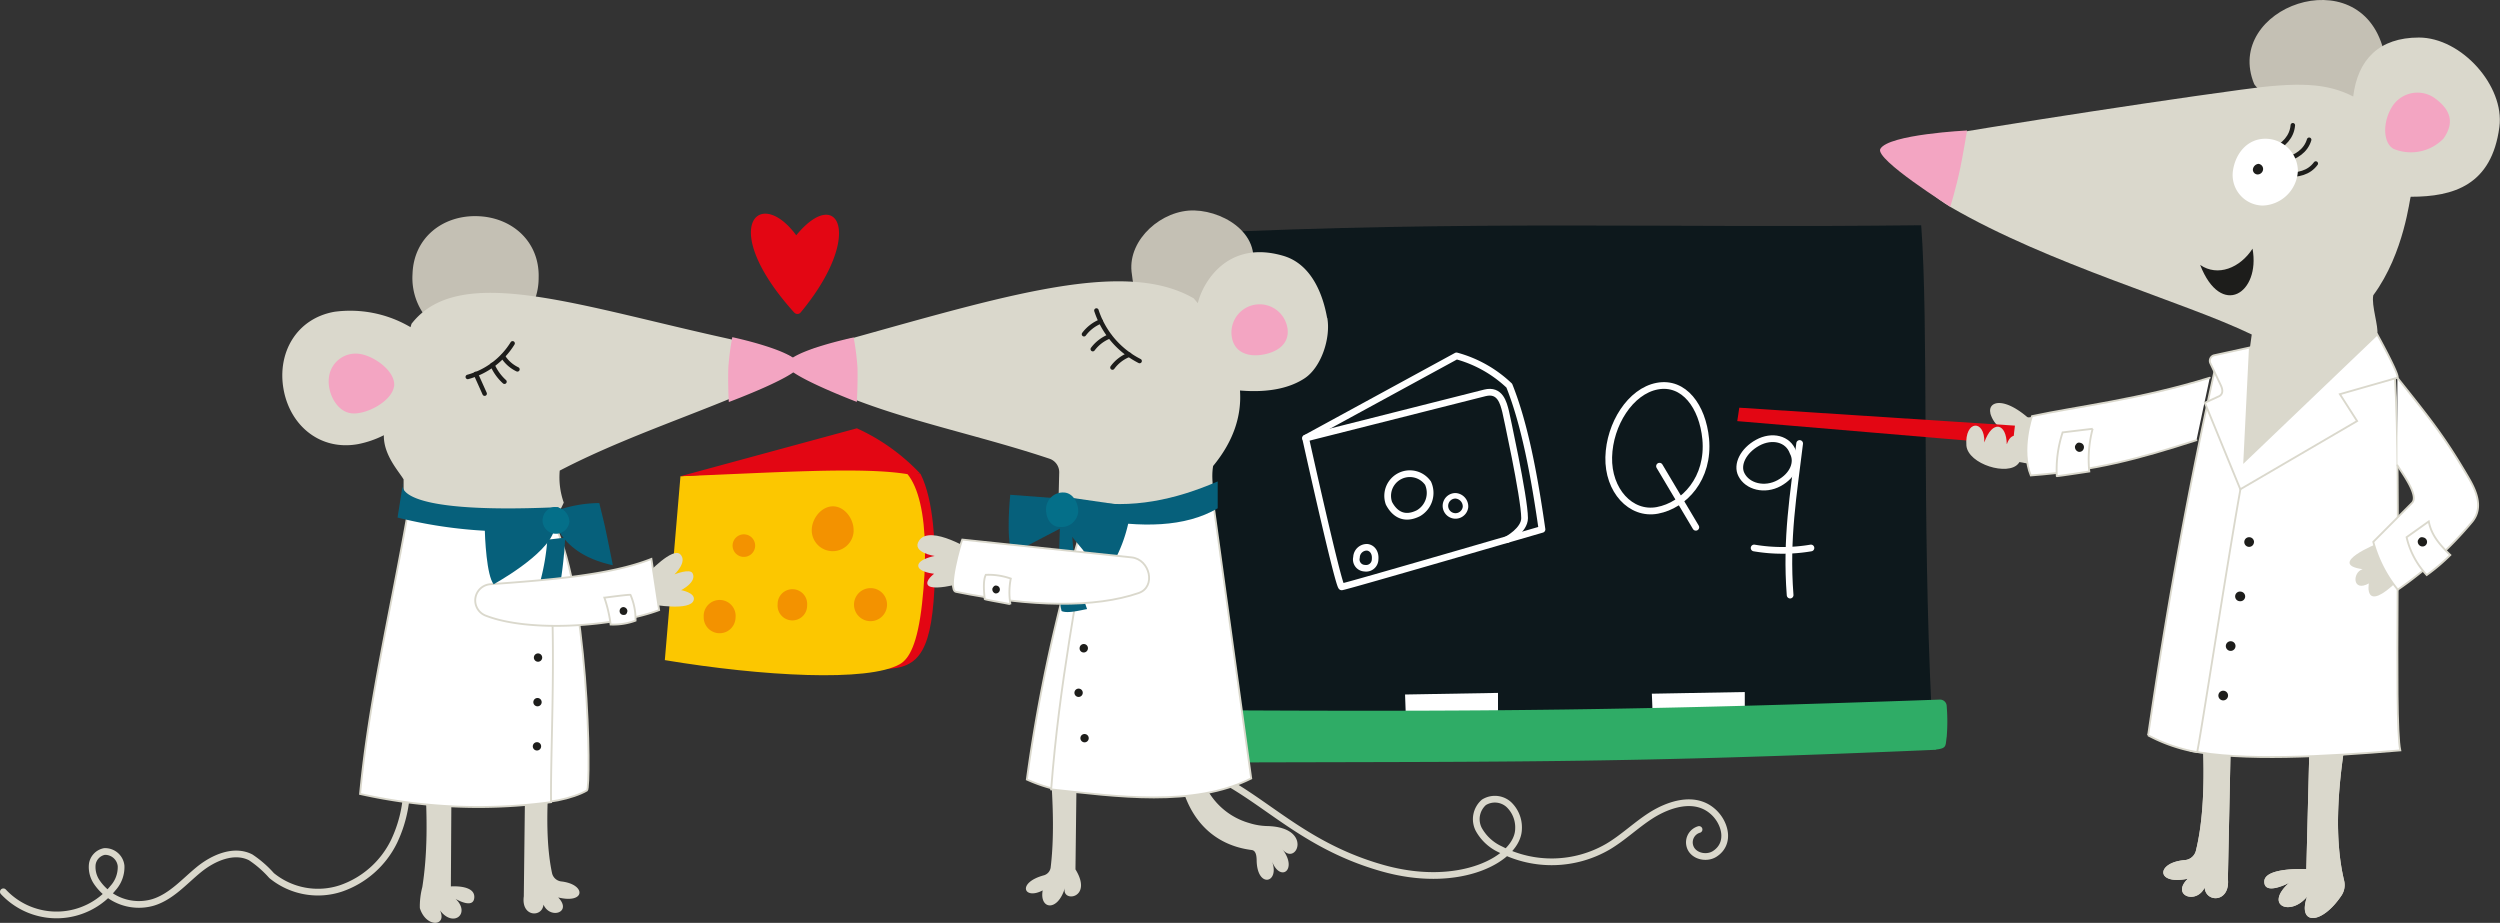
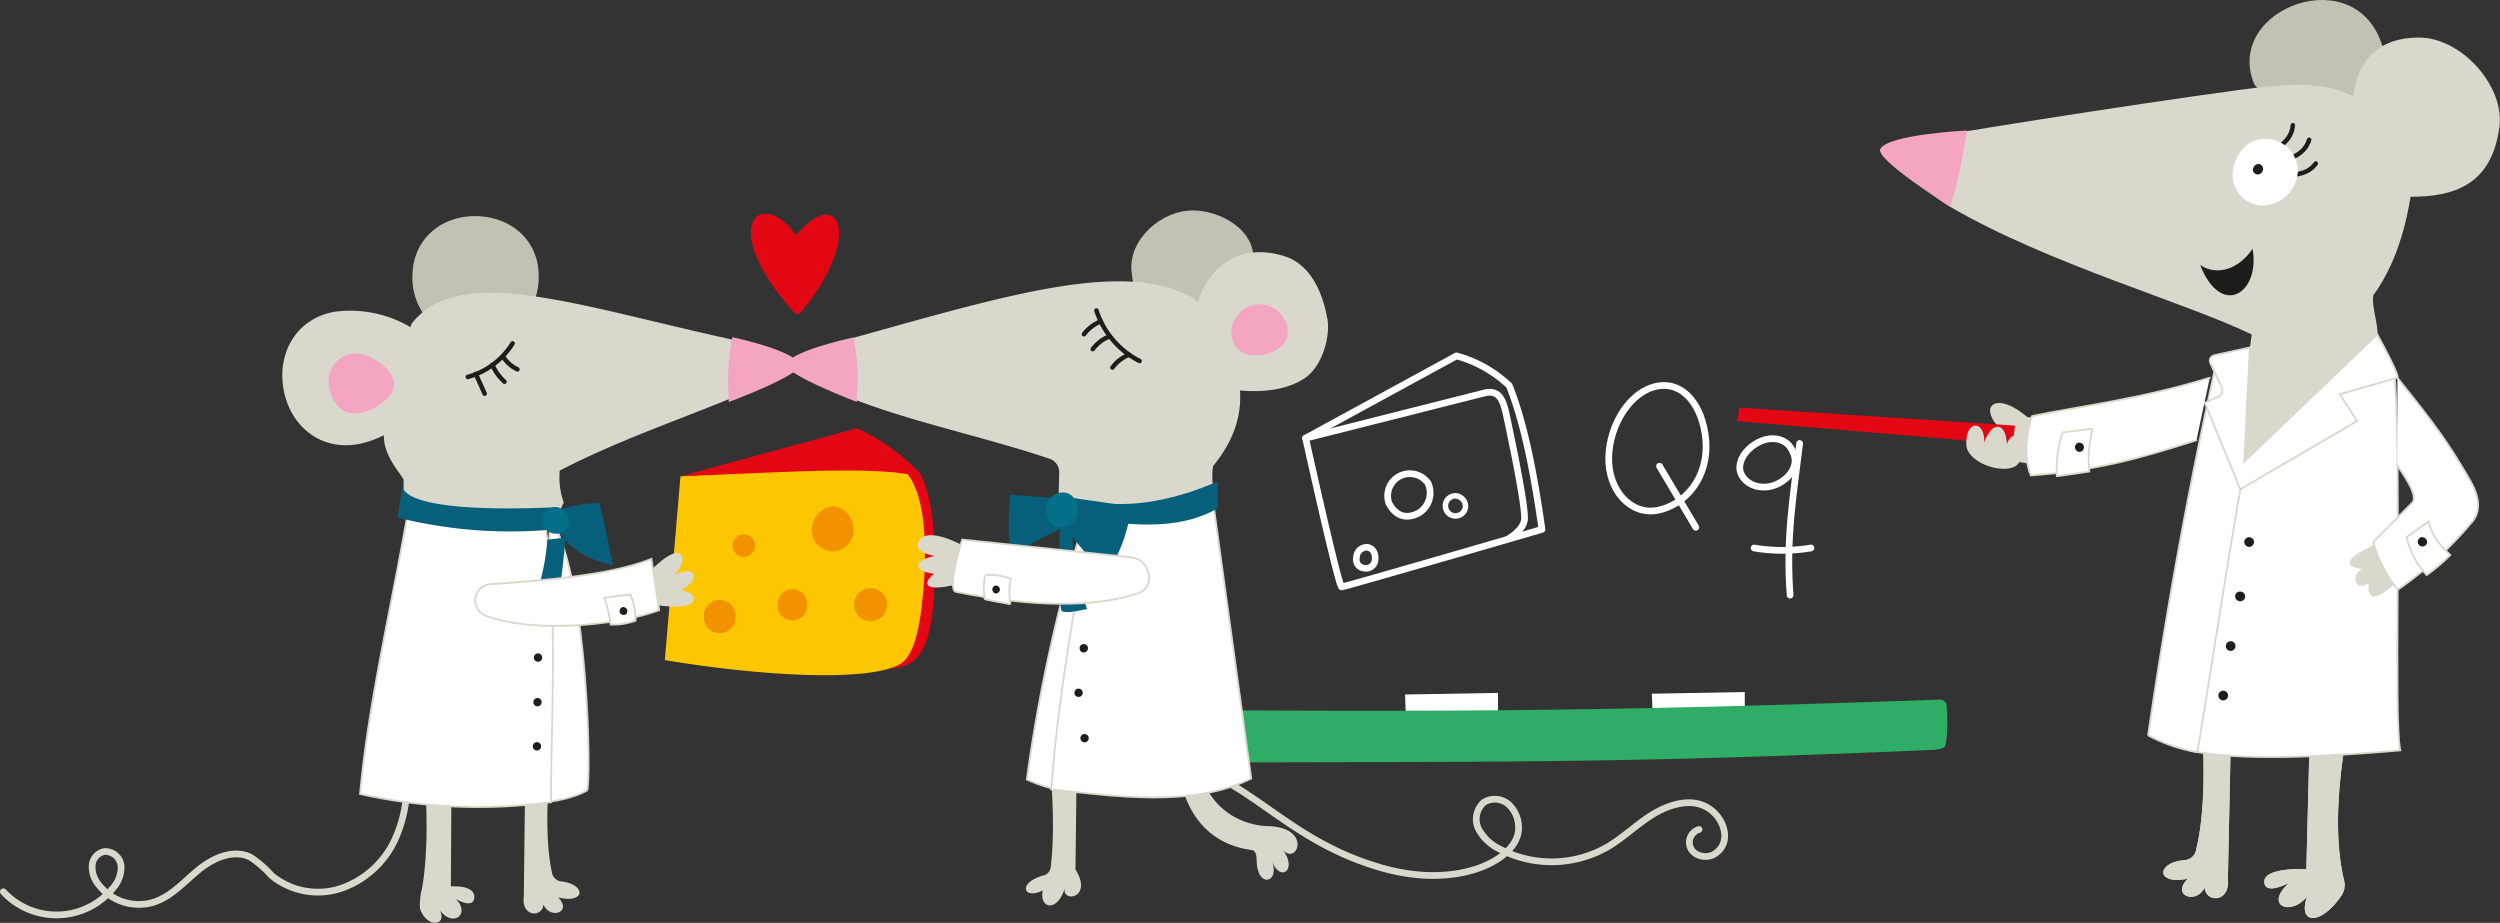
<svg xmlns="http://www.w3.org/2000/svg" viewBox="0 0 372.28 137.43">
  <rect x="0" y="0" width="372.28" height="137.43" fill="#333333" stroke="none" />
  <defs>
    <style>.cls-1{fill:#0d181c;}.cls-12,.cls-16,.cls-2,.cls-3,.cls-4,.cls-9{fill:none;stroke-linecap:round;}.cls-2,.cls-3,.cls-4{stroke:#fff;}.cls-16,.cls-2,.cls-3,.cls-4{stroke-linejoin:round;}.cls-3{stroke-width:0.82px;}.cls-4{stroke-width:0.98px;}.cls-5{fill:#fff;}.cls-6{fill:#2fac66;}.cls-7{fill:#dad8cc;}.cls-8{fill:#c4c0b4;}.cls-16,.cls-9{stroke:#dad8cc;}.cls-9{stroke-width:0.28px;}.cls-10{fill:#e30613;}.cls-11{fill:#1d1d1b;}.cls-12{stroke:#1d1d1b;stroke-width:0.67px;}.cls-13{fill:#f3a5c2;}.cls-14{fill:#fcc700;}.cls-15{fill:#f39200;}.cls-17{fill:#06607b;}.cls-18{fill:#046f89;}</style>
  </defs>
  <g id="Capa_2" data-name="Capa 2">
    <g id="Capa_1-2" data-name="Capa 1">
-       <path class="cls-1" d="M287.64,105.9c-1.43-29-.44-57.54-1.55-72.36-38,.46-66.81-.76-108.79,1.23l-.48,72.55" />
      <path class="cls-2" d="M194.42,65.25s4.9,22.14,5.37,22.14,29.83-8.56,29.83-8.56c-1.16-8.11-2.58-15.68-4.87-21.4A18.39,18.39,0,0,0,216.89,53Z" />
      <path class="cls-2" d="M194.42,65.25l26.71-6.75c2.27-.56,2.75,1.53,3.07,2.76,0,0,2.82,12.8,2.83,15.89,0,1.81-2.59,3.19-2.59,3.19" />
      <path class="cls-2" d="M254,65.36c.55,5.87-3.2,9.89-7.19,10.64s-7.37-3-7.25-7.92,3.24-9.83,7.22-10.58S253.53,60.51,254,65.36Z" />
      <line class="cls-2" x1="247.12" y1="69.42" x2="252.53" y2="78.52" />
      <path class="cls-2" d="M266.57,88.62c-.65-8.51.52-15.08,1.42-22.58" />
      <path class="cls-2" d="M261.21,81.6a25.28,25.28,0,0,0,8.46,0" />
      <path class="cls-2" d="M267,67.36c.8,1.46.05,3.43-2.08,4.59s-4.7.52-5.6-1.27c-.76-1.48.28-3.58,2.41-4.75S266.28,65.31,267,67.36Z" />
      <path class="cls-2" d="M212.64,71.93a3.5,3.5,0,0,1-1.41,4.49c-2.28,1.15-3.66-.06-4.4-1.48a3.3,3.3,0,0,1,5.81-3Z" />
      <path class="cls-3" d="M218.23,75.51a1.5,1.5,0,1,1-1.49-1.68A1.59,1.59,0,0,1,218.23,75.51Z" />
      <path class="cls-4" d="M204.77,83.3a1.34,1.34,0,0,1-1.56,1.31A1.3,1.3,0,0,1,202,83a1.54,1.54,0,0,1,1.62-1.5C204.36,81.61,204.87,82.3,204.77,83.3Z" />
      <polygon class="cls-5" points="209.35 106.76 209.23 103.42 223.07 103.18 223.07 106.79 209.35 106.76" />
      <polygon class="cls-5" points="246.11 106.63 245.98 103.3 259.82 103.05 259.82 106.66 246.11 106.63" />
      <path class="cls-6" d="M288.31,111.65c-48.69,2.09-64.08,1.73-111.49,1.91a1,1,0,0,1-.92-.66,18,18,0,0,1-.19-6.64.6.6,0,0,1,.6-.52c45.46.29,68.22,0,112.49-1.56a1,1,0,0,1,1.09,1,28.51,28.51,0,0,1,0,4.53c-.21,1.33.06,1.72-1.57,1.9" />
      <path class="cls-7" d="M296.37,61.49a4.17,4.17,0,0,0,3.6,3.08,18.46,18.46,0,0,0,2.44-2c-4.05-3.71-6.48-2.77-6-1" />
      <polygon class="cls-7" points="295.28 67.81 303.37 69.29 303.62 62.04 299.13 62.35 295.28 67.81" />
      <path class="cls-8" d="M335.68,12.53C331,1.18,351.35-6.32,354.92,7.4c-2.32,19.37-17.91,7.22-19.24,5.13" />
      <path class="cls-7" d="M360.21,5.59c-5.92,0-9.12,3.27-9.79,8.78h0c-3.91-2-8.09-2.22-16.8-1-17.17,2.32-45.32,6.8-51.86,8.09-1.91.38,4.86,7.14,8.67,9.35,14.72,8.57,34.84,14.14,44.88,19l-3.09,22.49L354,49.8c.24-1.12-.9-4.34-.59-5.83,4.67-6.33,5.43-14.67,5.58-14.67,6.38,0,12.06-1.71,13.2-10.4.8-6.06-5.62-13.31-12-13.31" />
      <path class="cls-7" d="M349.43,109.29c-1.43,8.37-1.79,15.85-.37,21.81a2.82,2.82,0,0,1-.37,2.23c-3,4.48-6.61,4.45-5.14.19-2.47,3-6.47,1.33-2.65-2.07,0,0-3.72,2-3.72-.17s6.26-1.86,6.26-1.86l.5-19.77a8.44,8.44,0,0,1,5.49-.36" />
      <path class="cls-7" d="M349.43,109.29c-1.43,8.37-1.79,15.85-.37,21.81a2.82,2.82,0,0,1-.37,2.23c-3,4.48-6.61,4.45-5.14.19-2.47,3-6.47,1.33-2.65-2.07,0,0-3.72,2-3.72-.17s6.26-1.86,6.26-1.86l.5-19.77a8.44,8.44,0,0,1,5.49-.36" />
      <path class="cls-7" d="M332.2,109.85l-.44,21c.37,3.61-3.31,3.61-3.46,1.32-1.25,2.58-5.07,1.18-2.5-1.32-4.79,1-4.79-2.41-.47-2.77a1.85,1.85,0,0,0,1.66-1.37c1.1-4.41,1.35-10.31,1-17.26Z" />
      <path class="cls-7" d="M332.2,109.85l-.44,21c.37,3.61-3.31,3.61-3.46,1.32-1.25,2.58-5.07,1.18-2.5-1.32-4.79,1-4.79-2.41-.47-2.77a1.85,1.85,0,0,0,1.66-1.37c1.1-4.41,1.35-10.31,1-17.26Z" />
      <path class="cls-5" d="M356.61,55.78c0-.38-5.17-.55-9.06,3.22-.29.27-15.17,13.46-15.33,13.29-1.91,9.62-5.05,25.92-6,39.51,7.43,1.57,20.13.89,31.21-.06-1-4.69.27-38.81-.78-56" />
      <path class="cls-9" d="M356.61,55.78c0-.38-5.17-.55-9.06,3.22-.29.27-15.17,13.46-15.33,13.29-1.91,9.62-5.05,25.92-6,39.51,7.43,1.57,20.13.89,31.21-.06C356.42,107.05,357.66,72.93,356.61,55.78Z" />
      <path class="cls-5" d="M330.16,53.5c-4.24,18.91-7.53,37.17-10.28,56a24.12,24.12,0,0,0,7.29,2.5c.19,0,5.58-35.37,7.1-42.51.22-1-4.14-16-4.11-16" />
      <path class="cls-9" d="M330.16,53.5c-4.24,18.91-7.53,37.17-10.28,56a24.12,24.12,0,0,0,7.29,2.5c.19,0,5.58-35.37,7.1-42.51C334.49,68.44,330.13,53.5,330.16,53.5Z" />
      <path class="cls-5" d="M329.06,56.25c-10.51,3.25-19.8,4.29-26.47,5.72,0,0-1.75,5-.18,8.83,9.65-.73,15.9-2.43,24.67-5.25" />
      <path class="cls-9" d="M329.06,56.25c-10.51,3.25-19.8,4.29-26.47,5.72,0,0-1.75,5-.18,8.83,9.65-.73,15.9-2.43,24.67-5.25" />
      <path class="cls-5" d="M311.12,70.21s-4.84.74-4.84.69a17.9,17.9,0,0,1,.87-6.51l4.47-.54a17.83,17.83,0,0,0-.5,6.36" />
      <path class="cls-9" d="M311.12,70.21s-4.84.74-4.84.69a17.9,17.9,0,0,1,.87-6.51l4.47-.54A17.83,17.83,0,0,0,311.12,70.21Z" />
      <path class="cls-10" d="M299.8,66.19c0-1,.25-2.81.25-2.81L259,60.71l-.3,2Z" />
      <path class="cls-5" d="M354,49.8,334.2,68.74l.84-17-5.3,1.16a.85.85,0,0,0-.59,1.2l1.54,3.24c.4.83.27,1.36-.19,1.64l-2.17,1,5.28,12.88L351,62.7l-2.56-4L357,56.25c.42-.19-3-6.45-3-6.45" />
      <path class="cls-9" d="M354,49.8,334.2,68.74l.84-17-5.3,1.16a.85.85,0,0,0-.59,1.2l1.54,3.24c.4.83.27,1.36-.19,1.64l-2.17,1,5.28,12.88L351,62.7l-2.56-4L357,56.25C357.46,56.06,354,49.8,354,49.8Z" />
      <path class="cls-11" d="M327.63,39.45c3.11,8,9,4.24,7.8-2.42-1.85,2.87-5.18,4.22-7.8,2.42" />
      <path class="cls-12" d="M338.43,22.46c1.69-.91,2.86-2.09,3-3.81" />
      <path class="cls-12" d="M340.3,26c1.91.12,3.53-.26,4.55-1.65" />
      <path class="cls-12" d="M340.12,23.89c1.84-.52,3.24-1.42,3.74-3.08" />
-       <path class="cls-13" d="M363.87,20.63a6.76,6.76,0,0,1-7.41,1.55c-1.54-.79-1.72-3.77-.35-6.12a4.46,4.46,0,0,1,6.21-1.61c3.14,2.13,2.9,4.25,1.55,6.18" />
      <path class="cls-7" d="M292.82,66.36c-.28-3.84,2.78-3.94,2.67-.48,1.2-3.43,3.32-2.89,3.34.32,1-3.15,4-.06,1.74,2.82-1.52,1.92-7.48.12-7.75-2.66" />
      <path class="cls-13" d="M290.43,30.77s.89-2.91,1.49-5.81c.37-1.77,1-5.53,1-5.53S281.21,20,280,22.18c-.83,1.55,10.4,8.59,10.4,8.59" />
      <path class="cls-11" d="M309,66.41c.29-.58.56-.54.89-.44a.65.65,0,0,1,.4.83.66.66,0,0,1-.8.47.75.75,0,0,1-.49-.86" />
      <path class="cls-11" d="M331.78,103.64a.72.72,0,1,1-.65-.78.71.71,0,0,1,.65.78" />
      <path class="cls-11" d="M332.89,96.27a.72.72,0,1,1-.65-.78.71.71,0,0,1,.65.78" />
      <path class="cls-11" d="M334.33,88.88a.72.72,0,0,1-.78.65.72.72,0,1,1,.13-1.43.72.72,0,0,1,.65.78" />
      <path class="cls-11" d="M335.64,80.75A.72.72,0,1,1,335,80a.72.72,0,0,1,.65.78" />
      <path class="cls-7" d="M354.12,80.9s-7.75,3.1-2.3,3.86c-1.54.45-1.55,3.49.93,2.12,0,0-.85,4.6,4.29-.38,0,0-3-5.56-2.92-5.6" />
      <path class="cls-5" d="M357,69.3c.81,1.29,3.28,4.6,2.15,5.62l-5.74,5.77a19.07,19.07,0,0,0,3.65,7.12,55.41,55.41,0,0,0,11.11-10.15c1.85-2.3.25-5.13-.71-6.76C364,65,361.85,62.33,357,56.25" />
      <path class="cls-9" d="M357,69.3c.81,1.29,3.28,4.6,2.15,5.62l-5.74,5.77a19.07,19.07,0,0,0,3.65,7.12,55.41,55.41,0,0,0,11.11-10.15c1.85-2.3.25-5.13-.71-6.76C364,65,361.85,62.33,357,56.25" />
      <path class="cls-5" d="M364.88,82.65c-1.65-1.6-2.83-3-3.21-5L358.37,80a12.33,12.33,0,0,0,3,5.63,28.1,28.1,0,0,0,3.51-3" />
      <path class="cls-9" d="M364.88,82.65c-1.65-1.6-2.83-3-3.21-5L358.37,80a12.33,12.33,0,0,0,3,5.63A28.1,28.1,0,0,0,364.88,82.65Z" />
      <path class="cls-11" d="M360.05,80.49c.28-.57.56-.54.89-.44a.68.68,0,0,1-.4,1.3.73.73,0,0,1-.49-.86" />
      <path class="cls-5" d="M342.18,25.5a5.43,5.43,0,0,1-5.24,5.11,4.55,4.55,0,0,1-4.44-5.11c.36-2.65,2.16-4.84,4.84-4.84a4.84,4.84,0,0,1,4.84,4.84" />
      <path class="cls-11" d="M337,25.24a.83.83,0,0,1-.8.74.72.72,0,0,1-.72-.72.94.94,0,0,1,.82-.86.77.77,0,0,1,.7.84" />
      <path class="cls-10" d="M137.09,70.59c2,4,2.18,10.6,2.13,15.24-.34,11-2.17,13.74-7.53,13.78L132.44,73l.11-3.63Z" />
      <path class="cls-14" d="M101.33,70.92,99,98.3c14.56,2.42,30.28,3.28,35,.6,1.39-.79,2.64-3,3.31-9.07,1.29-11.59-.17-21.07-5.6-20.88Z" />
      <path class="cls-15" d="M127.12,79.05a3.12,3.12,0,0,1-6.24-.19c.05-1.73,1.51-3.51,3.23-3.46s3.06,1.93,3,3.65" />
      <path class="cls-15" d="M112.45,81.31a1.68,1.68,0,1,1-1.63-1.74,1.68,1.68,0,0,1,1.63,1.74" />
      <path class="cls-15" d="M120.19,90.09A2.2,2.2,0,1,1,115.8,90a2.2,2.2,0,1,1,4.39.14" />
      <path class="cls-15" d="M132.09,90.12a2.46,2.46,0,1,1-2.38-2.54,2.45,2.45,0,0,1,2.38,2.54" />
      <path class="cls-15" d="M109.53,92a2.37,2.37,0,1,1-4.74-.15,2.38,2.38,0,1,1,4.74.15" />
      <path class="cls-10" d="M135.09,70.6c-6.75-1.11-19.48-.23-33.77.32l26.28-7.14a30.09,30.09,0,0,1,9.49,6.81c-.65-.2-1.16.15-2,0" />
      <path class="cls-16" d="M183.35,116.81c6.61,3.93,12.18,9.55,22.54,12.47,11.53,3.26,20.21-1.41,20.24-5.89a4.69,4.69,0,0,0-1.46-3.59,3.09,3.09,0,0,0-3.7-.32,3.33,3.33,0,0,0-.78,4,7,7,0,0,0,3.23,3,16.67,16.67,0,0,0,16-.39c2.26-1.33,4.17-3.2,6.38-4.62,2.64-1.69,6.48-3,9.18-.7,1.92,1.61,2.81,4.82.35,6.39-1.3.83-3.44.28-3.73-1.37a2,2,0,0,1,1.41-2.27" />
      <path class="cls-7" d="M160.33,114.46l-.18,15c2.73,4.43-2.23,5-1.56,2.72-1.08,3.69-3.84,3.23-3.32.41-2.81,1.48-3.89-1.15.19-2.25a1.41,1.41,0,0,0,1-1.18c.65-5.49.24-11.3-.23-17.59a4.29,4.29,0,0,1,4.05,2.9" />
      <path class="cls-7" d="M175.33,113.14c.66,8.21,5,12.68,11.08,13.44.61.08.71.88.72,1.5.05,4.31,3.53,3.42,2.27.15,1.25,3.26,3.93,1.27,1.55-1.79,2.1,2.71,4.69-3.26-2.24-3.43a9.69,9.69,0,0,1-2.72-.46,10.38,10.38,0,0,1-7.49-9.61s-1.17-.82-3.17.2" />
      <path class="cls-5" d="M159.91,118a23,23,0,0,1-7-1.92,238.71,238.71,0,0,1,10.24-43.87l2.65.08Z" />
      <path class="cls-9" d="M159.91,118a23,23,0,0,1-7-1.92,238.71,238.71,0,0,1,10.24-43.87l2.65.08Z" />
      <path class="cls-5" d="M180.13,71l6.19,44.92c-8.62,4.32-20.09,2.68-29.79,1.63,1.27-16.26,3.81-28,6.5-45.33Z" />
      <path class="cls-9" d="M180.13,71l6.19,44.92c-8.62,4.32-20.09,2.68-29.79,1.63,1.27-16.26,3.81-28,6.5-45.33Z" />
      <path class="cls-17" d="M159.61,77.87a39.25,39.25,0,0,0,2.27,12.83c-1,.17-2.91.7-3.8.29-.62-2.62-.36-8.87-.25-12.47,0-.15,1.78-.51,1.78-.65" />
      <path class="cls-8" d="M186,41.27c-2.57,6.52-3.84,7.74-8.67,7.59s-8.08-1.15-8.83-8.42c-.5-4.81,4.54-9.25,9.38-9.1s10.77,4.09,8.12,9.93" />
      <path class="cls-7" d="M197.62,47.33c-.59-3.35-2.26-8-6.54-9.24-8.5-2.48-12.07,4.28-12.71,7.06l-.61-.72c-10.89-6.31-30.13.27-56.45,7.48-1.27.35-3.81,2.81-2.68,3.48,10.68,6.32,24.47,8.51,37.66,12.92a2.13,2.13,0,0,1,1.44,2.09l-.08,3.2,7.16,9.12c-3.73-7.19,14.92-4.46,15.66-9,.35-1.13-.15-2.37.18-4.33,3-3.64,4.26-7.4,4-11.24,4.65.39,7.68-.53,9.63-1.82,2.49-1.65,3.9-6,3.37-9" />
      <path class="cls-12" d="M163.27,46.24a12.92,12.92,0,0,0,6.43,7.52" />
      <path class="cls-12" d="M163.91,47.86a5.82,5.82,0,0,0-2.49,1.91" />
      <path class="cls-12" d="M165.22,50.09a5.73,5.73,0,0,0-2.49,1.9" />
      <path class="cls-12" d="M168.15,52.82a5.63,5.63,0,0,0-2.49,1.91" />
      <path class="cls-13" d="M191.71,48.8c.37,2.29-1.33,3.59-3.61,4s-4.31-.34-4.67-2.62a4.19,4.19,0,0,1,8.28-1.34" />
      <path class="cls-17" d="M181.33,71.69l0,4c-4.88,2.86-11.37,2.9-18.61,1.6l-1.08-2.69c6.84,1.27,13.44-.2,19.71-2.92" />
      <path class="cls-17" d="M159.07,74.06l9.35,1.35a21.81,21.81,0,0,1-3.91,10.42l-7.37-8.93Z" />
      <path class="cls-17" d="M150.44,73.68s-.69,6.41.27,8.76l8.93-4.66.09-2.83-1.06-.65Z" />
      <path class="cls-7" d="M145.05,82.17s-6.52-4.18-8.19-1.67c-1.18,1.78,2.32,2.29,2.32,2.29s-2.41.45-2.44,1.43,2.36,1.22,2.36,1.22-1.34,1-.94,1.66c.74,1.21,7.08-.81,7.08-.81l2-2.22Z" />
      <path class="cls-5" d="M143.29,80.35,168.5,83c2.76.29,3.69,4.4,1.06,5.31-6.49,2.23-16,2.09-27.2-.18-1.33-.27.7-7.25.93-7.79" />
      <path class="cls-9" d="M143.29,80.35,168.5,83c2.76.29,3.69,4.4,1.06,5.31-6.49,2.23-16,2.09-27.2-.18C141,87.87,143.06,80.89,143.29,80.35Z" />
      <path class="cls-10" d="M118.29,46.57c-11.54-12.78-5.21-19,.28-11.53,6.24-7.61,10.21,0,.64,11.51a.62.62,0,0,1-.92,0" />
      <path class="cls-13" d="M127.59,59.9s.16-2.62.1-5.17a40.4,40.4,0,0,0-.57-4.48s-9.46,2-10,4c-.39,1.47,10.48,5.6,10.48,5.6" />
      <path class="cls-5" d="M150.47,90a10.38,10.38,0,0,1,.05-3.84,9.91,9.91,0,0,0-3.72-.56c-.45.87-.26,2.72-.16,3.61,0,.09,3.81.7,3.83.79" />
      <path class="cls-9" d="M150.47,90a10.38,10.38,0,0,1,.05-3.84,9.91,9.91,0,0,0-3.72-.56c-.45.87-.26,2.72-.16,3.61C146.65,89.31,150.45,89.92,150.47,90Z" />
      <path class="cls-11" d="M147.79,87.61c.26-.49.49-.45.77-.36a.59.59,0,0,1-.37,1.11.63.63,0,0,1-.4-.75" />
      <path class="cls-11" d="M162.12,110a.62.62,0,0,1-.69.54.63.63,0,0,1-.54-.7.61.61,0,0,1,.69-.53.62.62,0,0,1,.54.69" />
      <path class="cls-11" d="M161.23,103.24a.62.62,0,1,1-.53-.69.61.61,0,0,1,.53.69" />
      <path class="cls-11" d="M162,96.62a.63.63,0,0,1-.7.54.61.61,0,0,1-.53-.69.62.62,0,1,1,1.23.15" />
      <path class="cls-16" d="M.5,132.8a10.83,10.83,0,0,0,16.33-.56,4.65,4.65,0,0,0,1.2-3.3,2.39,2.39,0,0,0-2.48-2.14,2.26,2.26,0,0,0-1.81,1.92,4,4,0,0,0,.68,2.65,7.57,7.57,0,0,0,8.4,3c2.69-.84,4.6-3.08,6.76-4.85s5.24-3.13,7.75-1.85a16,16,0,0,1,3.11,2.71,10.89,10.89,0,0,0,10.32,1.92,13.79,13.79,0,0,0,7.92-7A19.56,19.56,0,0,0,60.48,115" />
      <path class="cls-7" d="M63.18,114.41c.54,7.79.44,13-.29,17.68a11.33,11.33,0,0,0-.37,3.14c.94,3,4.11,2.72,3,.34,2,2.65,4.6.45,2.33-1.71,0,0,2.72,1.63,2.78-.26s-3.49-1.6-3.49-1.6l.1-17a5.53,5.53,0,0,0-4.07-.57" />
      <path class="cls-7" d="M78.21,115.37,78,133.48c-.42,3.09,2.75,3.19,2.93,1.23,1,2.25,4.34,1.15,2.19-1.07,4.09,1,4.19-1.94.49-2.38a1.6,1.6,0,0,1-1.4-1.22c-.82-3.82-.88-8.9-.41-14.87Z" />
      <path class="cls-8" d="M80.21,41.38a9.4,9.4,0,1,1-18.78-.59c.17-5.39,4.49-8.76,9.67-8.6s9.28,3.81,9.11,9.19" />
      <path class="cls-7" d="M60.1,73V71.39c-.68-1.17-3-3.62-2.94-6.58a14.71,14.71,0,0,1-3.87,1.33c-5.63,1-10.11-2.76-11.07-8.2s1.95-10.51,7.57-11.51a17.68,17.68,0,0,1,11.34,2.29l.15-.5c7.26-9.35,25.34-2.42,49.43,2.71,2.25.48,3.64,1.34,6,1.78,1.33.24,2.54,1.62,1.36,2.29-8.9,5-23.08,9-34.72,15.08a11.31,11.31,0,0,0,.6,4.76s-3.15,7.52-8.81,8.59C64.59,85.4,60.1,73,60.1,73" />
      <path class="cls-5" d="M78.7,119.31c2,.63,6.78-.44,8.71-1.61.64-.39.33-31.24-5.36-40.53-1.18,15.64-4.58,30.14-3.35,42.14" />
      <path class="cls-9" d="M78.7,119.31c2,.63,6.78-.44,8.71-1.61.64-.39.33-31.24-5.36-40.53C80.87,92.81,77.47,107.31,78.7,119.31Z" />
      <path class="cls-5" d="M60.91,75.36c-2.8,16-6,29.05-7.29,42.87a81,81,0,0,0,28.44,1.22c-.12-9.46,1.18-29.11-1-42.16a53.32,53.32,0,0,1-20.18-1.93" />
      <path class="cls-9" d="M60.91,75.36c-2.8,16-6,29.05-7.29,42.87a81,81,0,0,0,28.44,1.22c-.12-9.46,1.18-29.11-1-42.16A53.32,53.32,0,0,1,60.91,75.36Z" />
      <path class="cls-17" d="M81.51,80.35A34,34,0,0,1,78.5,92c1,.23,2.85.88,3.76.53a63.55,63.55,0,0,0,1.9-12.4c0-.15-2.67.32-2.65.18" />
      <path class="cls-7" d="M96.43,85.42s3.73-4,4.87-2.88-.87,3-.87,3,2.3-.93,2.7-.18c.7,1.31-1.7,2.52-1.7,2.52s2.13.37,1.88,1.45c-.41,1.75-6.26.67-6.26.67Z" />
      <path class="cls-12" d="M76.33,51.13a11.39,11.39,0,0,1-6.67,5" />
      <path class="cls-17" d="M60,72s-2.46,4.69,23.19,3.52l-1.33,3.37A69.16,69.16,0,0,1,59.2,77.07Z" />
      <path class="cls-5" d="M97,83.23C90.8,85.68,81.62,86.37,73,87a2.42,2.42,0,0,0-.71,4.66c6.6,2.6,19.4,1.62,25.86-.81Z" />
      <path class="cls-9" d="M97,83.23C90.8,85.68,81.62,86.37,73,87a2.42,2.42,0,0,0-.71,4.66c6.6,2.6,19.4,1.62,25.86-.81Z" />
      <path class="cls-5" d="M92.12,90.28a.29.29,0,0,1-.57,0,.29.29,0,1,1,.57,0" />
      <path class="cls-13" d="M58.66,57.59c-.35,2.2-4.25,4.28-6.45,3.94S48.64,58.27,49,56.07a4,4,0,0,1,4.62-3.36c2.2.34,5.4,2.68,5.06,4.88" />
      <path class="cls-5" d="M74.9,53.09A5.16,5.16,0,0,0,77.05,55" />
      <path class="cls-12" d="M74.9,53.09A5.16,5.16,0,0,0,77.05,55" />
      <path class="cls-5" d="M73.33,54.34a7.25,7.25,0,0,0,1.79,2.5" />
      <path class="cls-12" d="M73.33,54.34a7.25,7.25,0,0,0,1.79,2.5" />
      <line class="cls-5" x1="70.85" y1="55.68" x2="72.17" y2="58.62" />
      <line class="cls-12" x1="70.85" y1="55.68" x2="72.17" y2="58.62" />
-       <path class="cls-17" d="M81.83,76.13l-8.67,1c-.51.06-1,.42-1,.93.05,2.28.31,7.62,1.35,8.94,0,0,7.92-4.32,9-8Z" />
      <path class="cls-17" d="M82.85,76.05a19.56,19.56,0,0,1,6.39-1.14s.6,2.44.79,3.26c.33,1.48,1.23,6,1.23,6C88,83.46,85,82,83.29,79.19Z" />
      <path class="cls-13" d="M108.53,59.86s-.16-2.62-.07-5.17a38.78,38.78,0,0,1,.59-4.48s9.45,2,10,4.11c.39,1.48-10.5,5.54-10.5,5.54" />
      <path class="cls-5" d="M90,89a19.6,19.6,0,0,1,.93,4,9.71,9.71,0,0,0,3.71-.58,9.19,9.19,0,0,0-.75-3.83c0-.08-3.84.47-3.89.39" />
      <path class="cls-9" d="M90,89a19.6,19.6,0,0,1,.93,4,9.71,9.71,0,0,0,3.71-.58,9.19,9.19,0,0,0-.75-3.83C93.86,88.48,90.06,89,90,89Z" />
      <path class="cls-11" d="M93.43,91c-.1.55-.33.58-.63.57a.56.56,0,0,1-.53-.59.58.58,0,0,1,.56-.58.63.63,0,0,1,.6.6" />
      <path class="cls-11" d="M80.58,111.15a.62.62,0,1,1-.6-.63.61.61,0,0,1,.6.63" />
      <path class="cls-11" d="M80.66,104.58a.62.62,0,1,1-.6-.64.62.62,0,0,1,.6.64" />
      <path class="cls-11" d="M80.74,97.92a.62.62,0,0,1-1.24,0,.62.62,0,1,1,1.24,0" />
      <path class="cls-18" d="M84.79,77.68a2,2,0,1,1-2.24-2.18,2.25,2.25,0,0,1,2.24,2.18" />
      <path class="cls-18" d="M160.56,76.22a2.5,2.5,0,0,1-2.72,2.25c-1.38,0-2.11-1.33-2.07-2.71a2.5,2.5,0,0,1,2.58-2.42c1.38,0,2.25,1.5,2.21,2.88" />
    </g>
  </g>
</svg>